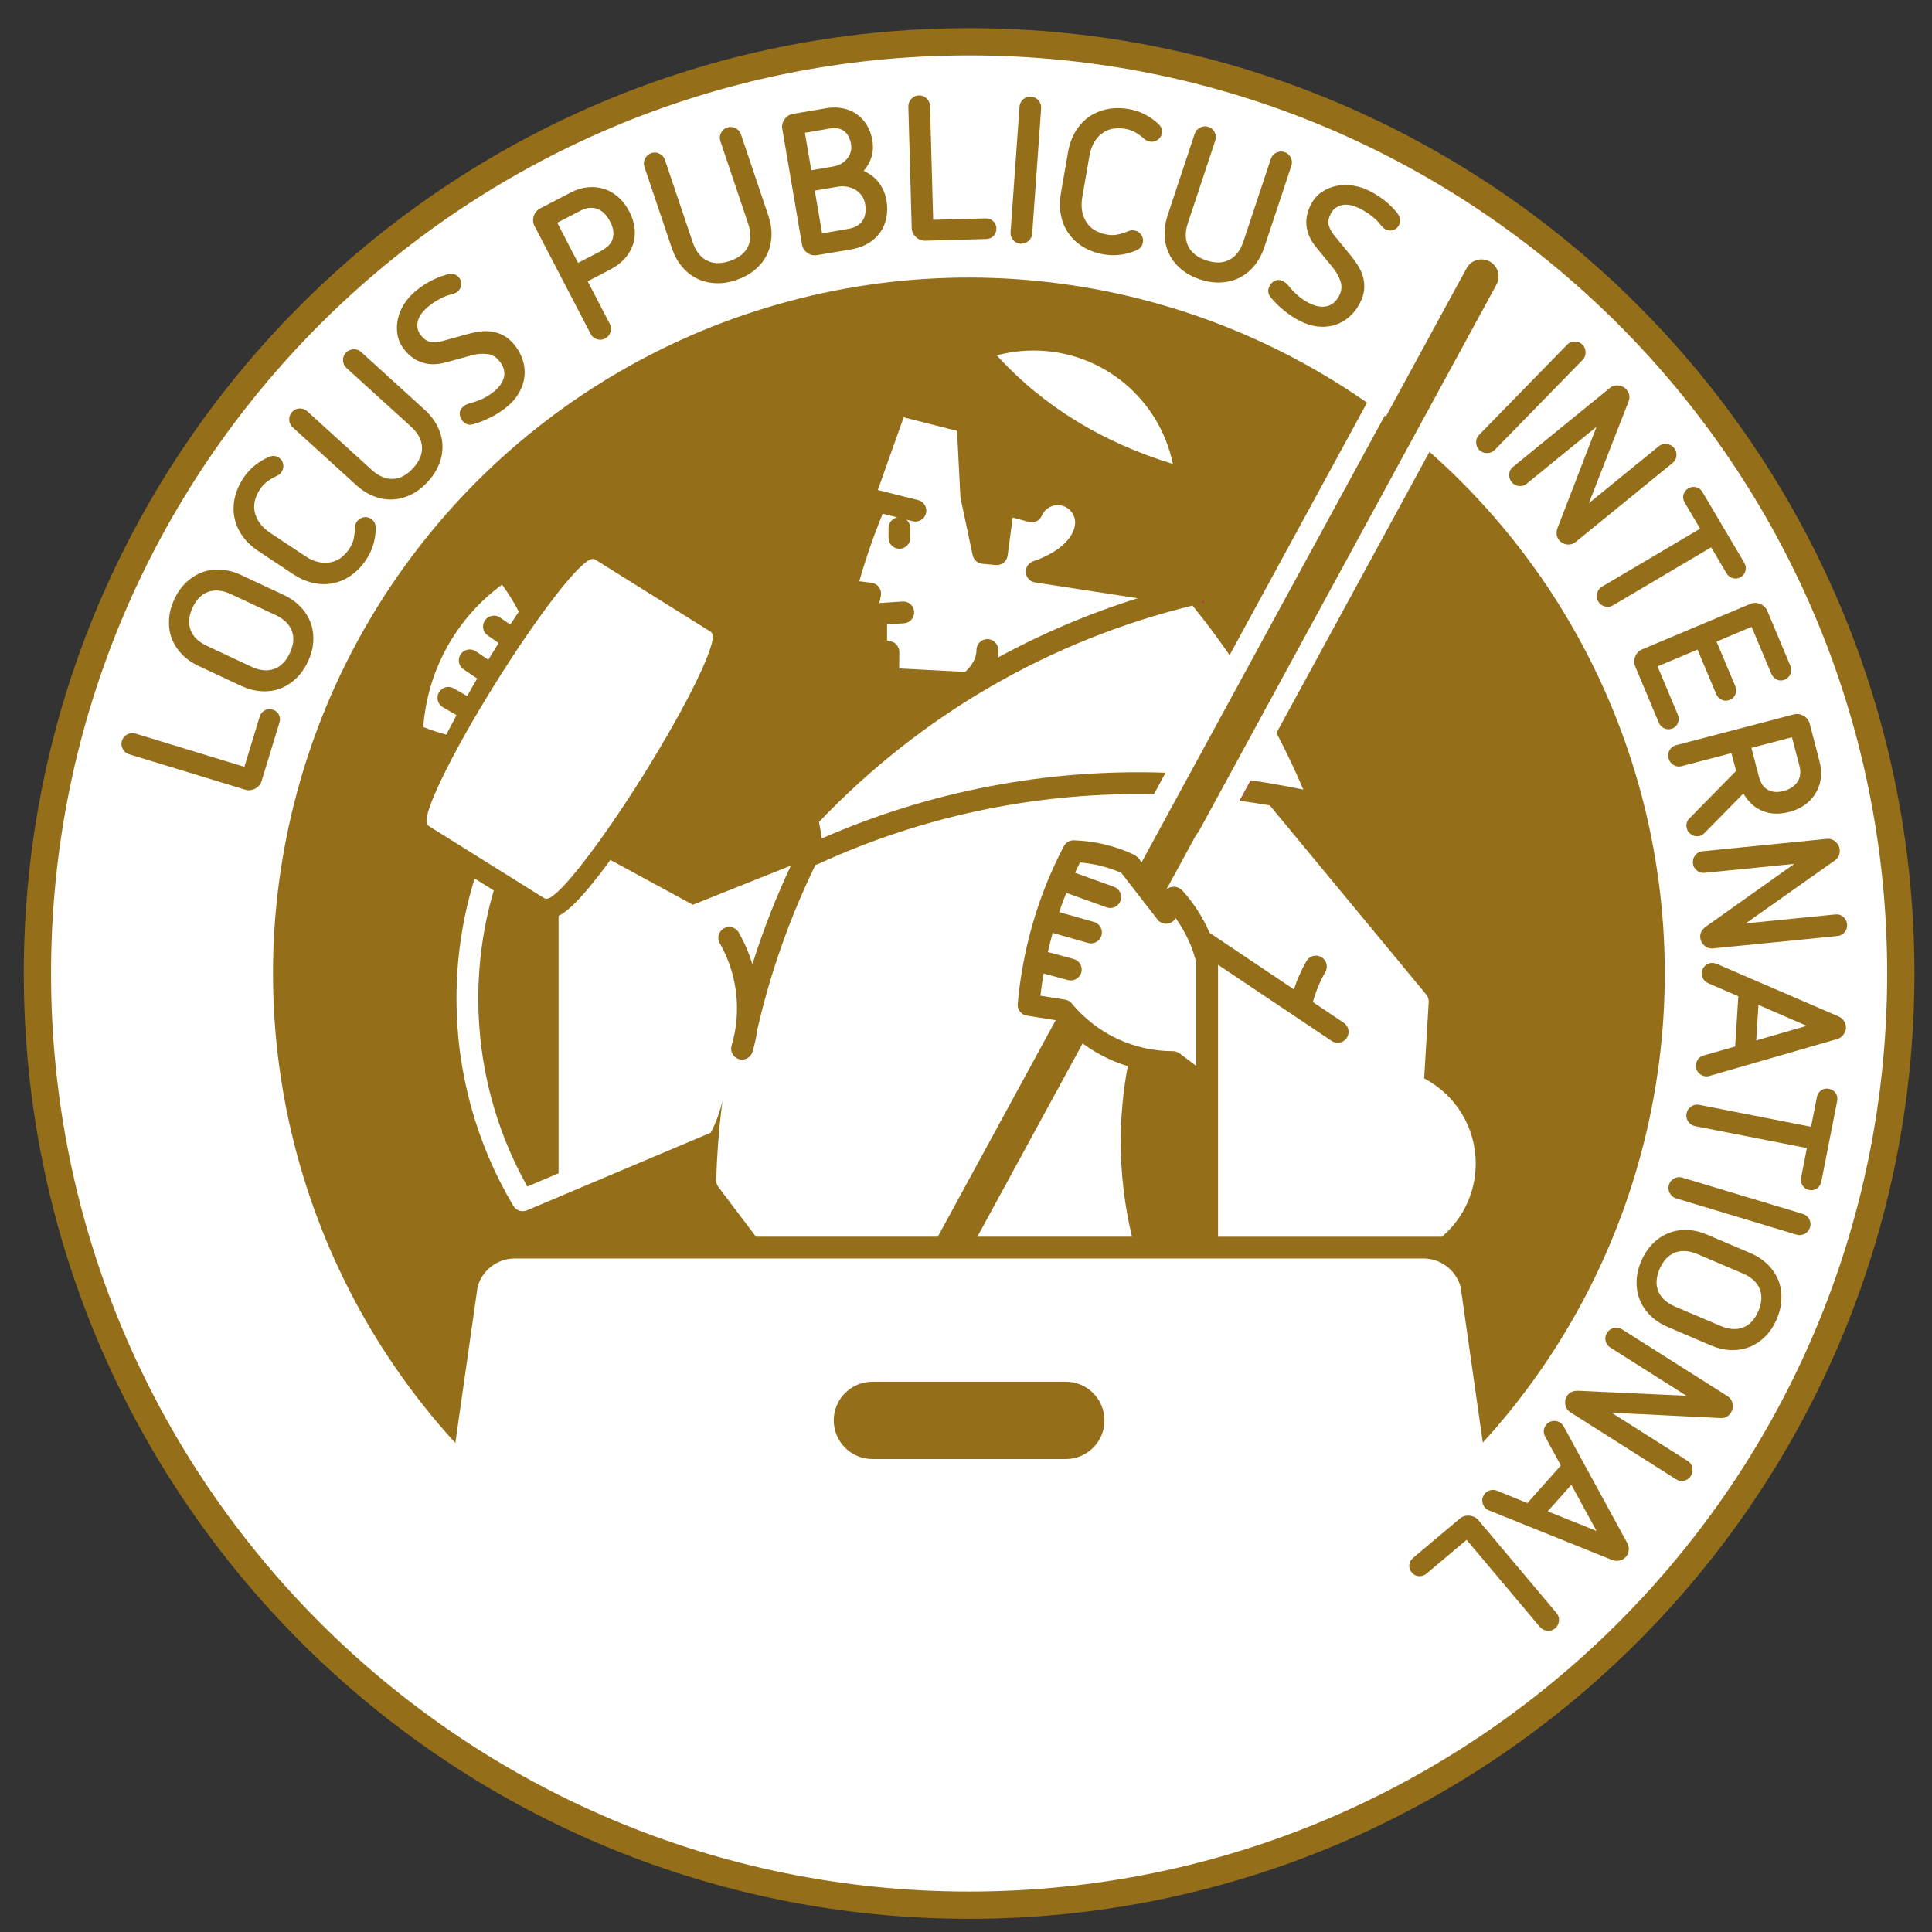
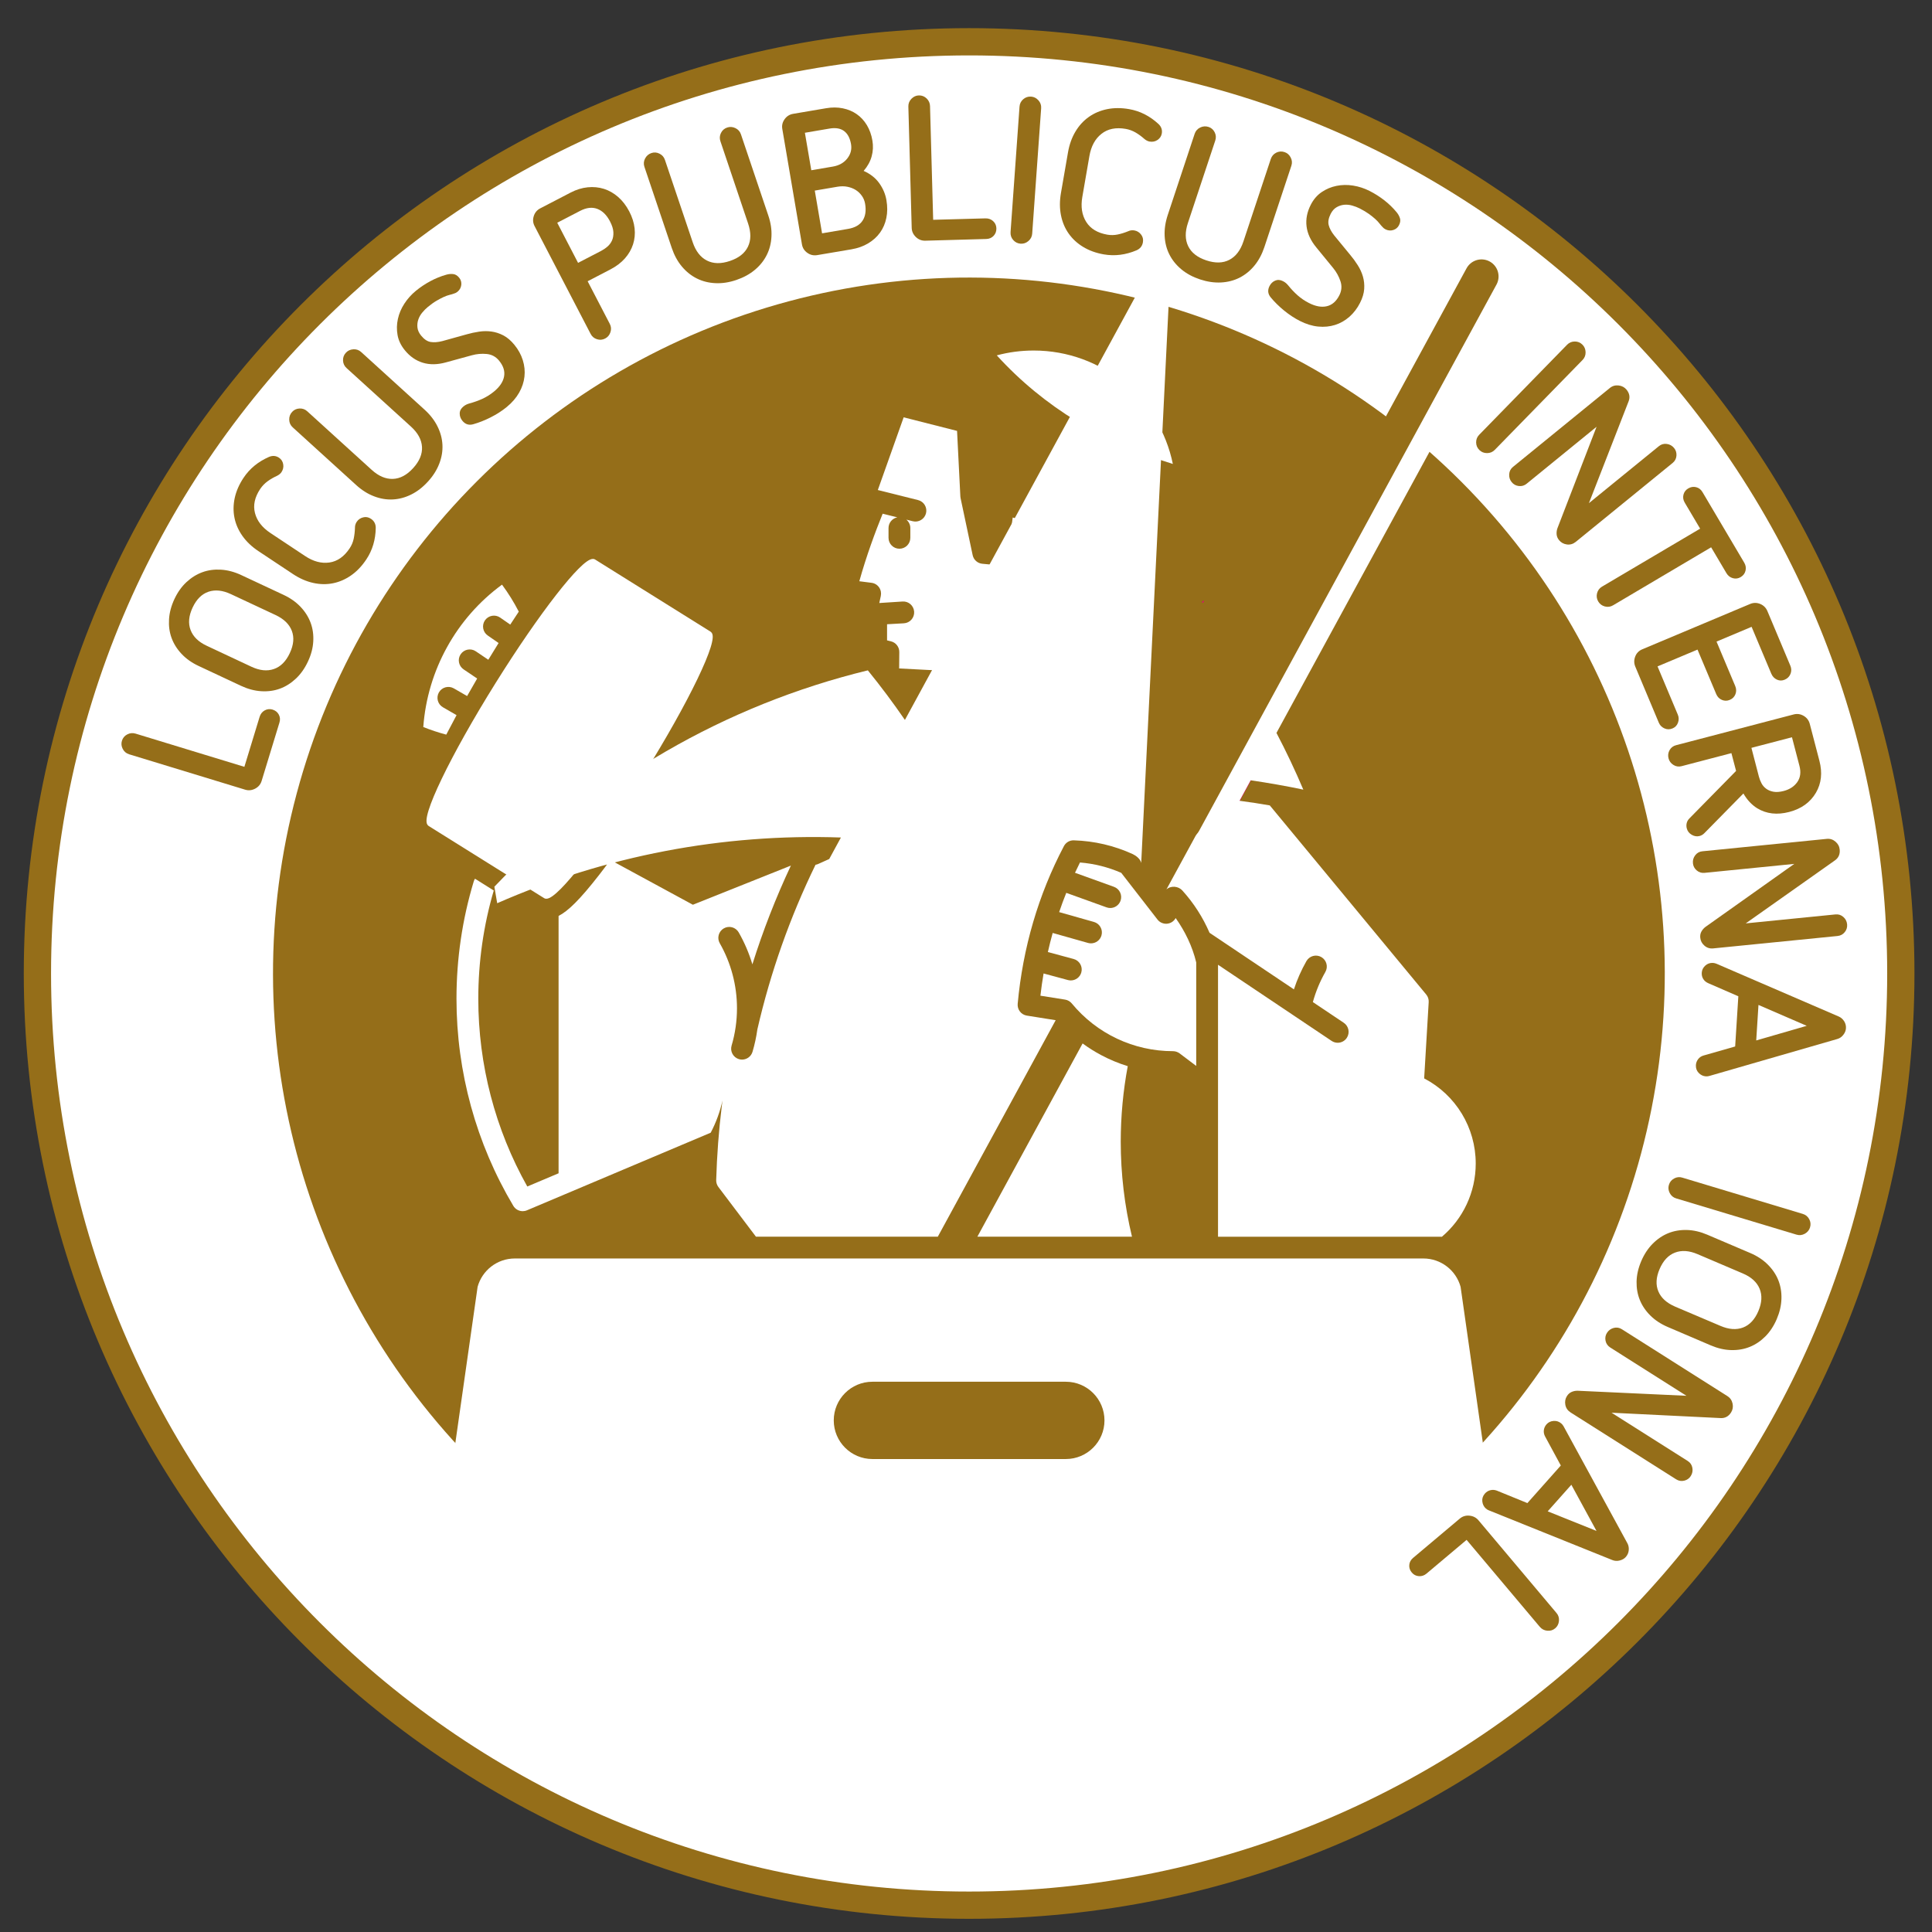
<svg xmlns="http://www.w3.org/2000/svg" version="1.1" id="Laag_1" x="0px" y="0px" viewBox="0 0 566.93 566.93" style="enable-background:new 0 0 566.93 566.93;" xml:space="preserve">
  <rect x="0" y="0" width="566.93" height="566.93" fill="#333333" stroke="none" />
  <style type="text/css">
	.st0{fill:#FFFFFF;}
	.st1{fill:#956E19;}
	.st2{fill:none;stroke:#FFFFFF;stroke-miterlimit:10;}
	.st3{fill:none;stroke:#E4206D;stroke-width:8;stroke-linecap:round;stroke-linejoin:round;stroke-miterlimit:10;}
	.st4{fill:none;stroke:#E2007A;stroke-width:0.2;stroke-miterlimit:10;}
	.st5{fill:none;stroke:#956E19;stroke-width:10;stroke-linecap:round;stroke-linejoin:round;stroke-miterlimit:10;}
	.st6{fill:none;stroke:#956E19;stroke-width:8;stroke-linecap:round;stroke-linejoin:round;stroke-miterlimit:10;}
</style>
  <path class="st0" d="M557.78,285.66c0,151-122.41,273.4-273.4,273.4c-151,0-273.4-122.4-273.4-273.4c0-151,122.41-273.4,273.4-273.4  C435.37,12.25,557.78,134.66,557.78,285.66z" />
  <ellipse transform="matrix(0.707 -0.707 0.707 0.707 -118.695 284.752)" class="st1" cx="284.38" cy="285.65" rx="204.23" ry="204.23" />
  <path class="st0" d="M435.58,426.55l-6.98-48.94c-1.32-4.8-5.72-8.32-10.93-8.32H284.38H151.08c-5.22,0-9.61,3.52-10.93,8.32  l-7.07,49.58c37.35,40.97,91.15,66.68,150.96,66.68C344.16,493.88,398.21,467.9,435.58,426.55z" />
  <path class="st1" d="M312.75,405.46h-28.38H256c-6.26,0-11.34,5.08-11.34,11.34c0,6.26,5.08,11.34,11.34,11.34h28.38h28.38  c6.26,0,11.34-5.08,11.34-11.34C324.09,410.54,319.02,405.46,312.75,405.46z" />
  <path class="st0" d="M208.27,185.8l-16.96-10.6l-16.96-10.6c-2.36-1.48-15.09,14.64-28.44,36c-13.34,21.36-22.24,39.87-19.88,41.34  l16.96,10.6l16.96,10.6c2.36,1.47,15.1-14.64,28.44-36C201.73,205.79,210.63,187.28,208.27,185.8z" />
  <path class="st2" d="M173.99,164.51c0.14,0,0.26,0.03,0.36,0.09l16.96,10.6l16.96,10.6c2.36,1.48-6.54,19.99-19.88,41.34  c-12.78,20.45-24.99,36.09-28.08,36.09c-0.14,0-0.26-0.03-0.36-0.09l-16.96-10.6l-16.96-10.6c-2.36-1.48,6.54-19.99,19.88-41.34  C158.68,180.16,170.9,164.51,173.99,164.51 M144.03,262.54 M141.5,260.96" />
  <path class="st3" d="M303.73,281.67" />
  <path class="st3" d="M236.92,240.12" />
  <path class="st4" d="M353.19,176.55c-0.13,0.11-0.27,0.21-0.42,0.3" />
  <path class="st0" d="M344.16,136.14c-20.17-6.14-37.82-16.65-51.66-31.86l0,0c3.45-0.93,7.08-1.42,10.82-1.42  C323.47,102.86,340.27,117.14,344.16,136.14z" />
-   <path class="st0" d="M179.11,252.35l24.21,13.14L232.08,254c-4.42,9.41-8.19,19.08-11.3,28.98c-0.97-3.26-2.32-6.4-4.01-9.37  c-0.88-1.53-2.83-2.07-4.37-1.19c-1.53,0.88-2.07,2.83-1.19,4.37c3.3,5.78,5.05,12.37,5.05,19.07c0,3.73-0.53,7.42-1.58,10.96  c-0.5,1.69,0.46,3.47,2.16,3.98c0.3,0.09,0.61,0.13,0.91,0.13c1.38,0,2.66-0.9,3.07-2.29c0.64-2.15,1.11-4.34,1.42-6.56  c3.82-16.67,9.58-32.96,17.07-48.32c0.28-0.04,0.55-0.13,0.82-0.25c1.06-0.49,2.13-0.97,3.2-1.44  c30.01-13.23,62.51-19.69,95.27-19.01l3.43-6.31c-34.65-1.21-69.1,5.35-100.86,19.28c-0.29-1.61-0.57-3.23-0.83-4.84  c29.9-31.38,67.73-53.29,109.59-63.49c3.83,4.71,7.46,9.57,10.88,14.55l72.14-132.51c0.85-1.55,2.79-2.12,4.34-1.28  c1.55,0.85,2.12,2.79,1.28,4.34L334.88,253.24c-0.22-1.18-1.56-2.18-2.47-2.6c-5.45-2.5-11.27-3.86-17.29-4.05  c-1.22-0.05-2.36,0.62-2.93,1.71c-7.49,14.25-12.05,29.82-13.56,46.27c-0.15,1.68,1.02,3.19,2.68,3.45l8.47,1.35l-34.59,63.53  l-53.36,0l-11.02-14.58c-0.44-0.58-0.67-1.3-0.65-2.02c0.21-7.24,0.76-14.58,1.65-21.81c0.06-0.52,0.13-1.04,0.2-1.56  c-0.73,3.29-1.88,6.45-3.46,9.45l-53.93,22.78c-0.4,0.17-0.83,0.25-1.24,0.25c-1.1,0-2.16-0.57-2.75-1.56  c-10.91-18.32-16.68-39.34-16.68-60.77c0-11.72,1.7-23.3,5.06-34.42c0.09-0.29,0.21-0.56,0.37-0.81l5.51,3.46  c-3.02,10.27-4.54,20.96-4.54,31.77c0,19.35,4.96,38.34,14.38,55.09l9.18-3.88l0-75.52c2.73-1.38,6.17-4.68,11.85-11.97  C176.84,255.41,177.96,253.93,179.11,252.35" />
+   <path class="st0" d="M179.11,252.35l24.21,13.14L232.08,254c-4.42,9.41-8.19,19.08-11.3,28.98c-0.97-3.26-2.32-6.4-4.01-9.37  c-0.88-1.53-2.83-2.07-4.37-1.19c-1.53,0.88-2.07,2.83-1.19,4.37c3.3,5.78,5.05,12.37,5.05,19.07c0,3.73-0.53,7.42-1.58,10.96  c-0.5,1.69,0.46,3.47,2.16,3.98c0.3,0.09,0.61,0.13,0.91,0.13c1.38,0,2.66-0.9,3.07-2.29c0.64-2.15,1.11-4.34,1.42-6.56  c3.82-16.67,9.58-32.96,17.07-48.32c0.28-0.04,0.55-0.13,0.82-0.25c1.06-0.49,2.13-0.97,3.2-1.44  l3.43-6.31c-34.65-1.21-69.1,5.35-100.86,19.28c-0.29-1.61-0.57-3.23-0.83-4.84  c29.9-31.38,67.73-53.29,109.59-63.49c3.83,4.71,7.46,9.57,10.88,14.55l72.14-132.51c0.85-1.55,2.79-2.12,4.34-1.28  c1.55,0.85,2.12,2.79,1.28,4.34L334.88,253.24c-0.22-1.18-1.56-2.18-2.47-2.6c-5.45-2.5-11.27-3.86-17.29-4.05  c-1.22-0.05-2.36,0.62-2.93,1.71c-7.49,14.25-12.05,29.82-13.56,46.27c-0.15,1.68,1.02,3.19,2.68,3.45l8.47,1.35l-34.59,63.53  l-53.36,0l-11.02-14.58c-0.44-0.58-0.67-1.3-0.65-2.02c0.21-7.24,0.76-14.58,1.65-21.81c0.06-0.52,0.13-1.04,0.2-1.56  c-0.73,3.29-1.88,6.45-3.46,9.45l-53.93,22.78c-0.4,0.17-0.83,0.25-1.24,0.25c-1.1,0-2.16-0.57-2.75-1.56  c-10.91-18.32-16.68-39.34-16.68-60.77c0-11.72,1.7-23.3,5.06-34.42c0.09-0.29,0.21-0.56,0.37-0.81l5.51,3.46  c-3.02,10.27-4.54,20.96-4.54,31.77c0,19.35,4.96,38.34,14.38,55.09l9.18-3.88l0-75.52c2.73-1.38,6.17-4.68,11.85-11.97  C176.84,255.41,177.96,253.93,179.11,252.35" />
  <path class="st0" d="M330.93,312.86c-2.71-0.84-5.33-1.93-7.83-3.26c-1.88-1-3.69-2.14-5.42-3.41l0.01-0.01l-1.34,2.46L286.8,362.9  h45.37l0,0c-2.19-9.11-3.3-18.48-3.3-27.93C328.88,327.54,329.57,320.11,330.93,312.86L330.93,312.86z" />
  <line class="st4" x1="342.28" y1="261" x2="342.28" y2="261" />
  <line class="st4" x1="363.73" y1="234.97" x2="367" y2="228.96" />
  <path class="st0" d="M329.02,256.13c-3.85-1.68-7.92-2.7-12.11-3.04c-0.5,1-0.99,2.01-1.46,3.02l11.43,4.12  c1.66,0.6,2.53,2.43,1.93,4.1c-0.47,1.3-1.7,2.12-3.01,2.12c-0.36,0-0.73-0.06-1.08-0.19L312.89,262c-0.75,1.86-1.45,3.75-2.09,5.65  l10.21,2.89c1.7,0.48,2.69,2.25,2.21,3.95c-0.4,1.41-1.68,2.33-3.08,2.33c-0.29,0-0.58-0.04-0.87-0.12l-10.37-2.93  c-0.54,1.9-0.97,3.67-1.41,5.6l7.56,2.04c1.71,0.46,2.72,2.22,2.26,3.92c-0.38,1.43-1.68,2.37-3.09,2.37  c-0.28,0-0.56-0.04-0.84-0.11l-7.15-1.93c-0.37,2.15-0.68,4.33-0.93,6.52l7.24,1.15c0.77,0.12,1.47,0.52,1.96,1.12  c7.35,8.9,18.17,14.01,29.7,14.01c0.7,0,1.37,0.23,1.93,0.64l4.89,3.69l0-30.38c-1.13-4.7-3.24-9.05-6.03-13.01  c-0.52,0.95-1.47,1.57-2.55,1.66c-0.09,0.01-0.17,0.01-0.26,0.01c-0.98,0-1.92-0.45-2.53-1.24L329.02,256.13" />
  <path class="st0" d="M342.28,261c1.31-1.19,3.49-1,4.67,0.31c3.33,3.68,6.03,7.88,7.98,12.41l24.76,16.6h0  c0.94-2.87,2.17-5.65,3.67-8.29c0.88-1.54,2.83-2.07,4.37-1.19c1.53,0.88,2.07,2.83,1.19,4.37c-1.59,2.78-2.82,5.76-3.67,8.84h0  l9.07,6.08c1.47,0.98,1.86,2.97,0.88,4.44c-0.62,0.92-1.63,1.42-2.66,1.42c-0.61,0-1.23-0.18-1.78-0.54l-33.34-22.35v79.81l65.7,0  c6.2-5.26,9.92-13.05,9.92-21.48c0-10.58-5.87-20.15-15.13-24.98l1.33-22.39c0.05-0.81-0.21-1.61-0.73-2.23l-45.9-55.49l0,0  c-2.95-0.51-5.92-0.96-8.88-1.36l3.27-6.01c4.98,0.73,10.54,1.7,15.45,2.74c-2.4-5.66-5.03-11.21-7.88-16.64L449.68,77.1  c0.84-1.55,0.27-3.5-1.28-4.34c-1.55-0.85-3.5-0.27-4.34,1.28l-100.39,184.4L342.28,261z" />
  <path class="st0" d="M260.3,183.18v4.73l1.14,0.28c1.45,0.35,2.46,1.65,2.45,3.14l-0.04,4.82l19.38,1.01  c2.13-1.97,3.31-4.19,3.31-6.42c0-1.77,1.43-3.2,3.2-3.2c1.77,0,3.2,1.43,3.2,3.2c0,0.76-0.06,1.51-0.19,2.25  c13.06-7.11,26.81-12.96,41.09-17.44l-30.12-4.65c-1.46-0.22-2.57-1.42-2.7-2.89c-0.13-1.47,0.77-2.84,2.16-3.31  c7.35-2.48,11.96-6.76,12.29-10.99l0.02-0.38c0-2.81-2.29-5.1-5.1-5.1c-2.06,0-3.9,1.22-4.7,3.12c-0.69,1.63-2.46,2.26-4.19,1.7  l-4.33-1.19l-1.49,11.17c-0.21,1.6-1.58,2.78-3.17,2.78c-0.1,0-0.2,0-0.3-0.01l-3.96-0.37c-1.39-0.13-2.54-1.15-2.83-2.52  l-3.54-16.71c-0.04-0.17-0.06-0.33-0.07-0.5l-0.97-19.26l-15.67-3.98l-7.58,21.33l11.81,2.95c1.71,0.43,2.76,2.16,2.33,3.88  c-0.43,1.71-2.17,2.76-3.88,2.33l-1.89-0.47l0,0c0.71,0.59,1.17,1.48,1.17,2.47v2.87c0,1.77-1.43,3.2-3.2,3.2  c-1.77,0-3.2-1.43-3.2-3.2v-2.87c0-1.55,1.1-2.84,2.57-3.14l0,0l-4.29-1.07l0,0c-2.18,5.38-4.79,12.42-6.85,19.82l3.59,0.46  c0.89,0.11,1.69,0.59,2.2,1.33c0.52,0.73,0.7,1.64,0.52,2.52l-0.45,2.08l6.83-0.44c1.77-0.12,3.28,1.22,3.4,2.99  c0.11,1.76-1.22,3.29-2.99,3.4L260.3,183.18" />
  <path class="st0" d="M146.31,188.69L146.31,188.69l-3.19-2.21c-1.45-1-1.81-3-0.81-4.45c1.01-1.45,3-1.81,4.45-0.81l2.97,2.06  l2.5-3.8l0,0c-1.42-2.77-3.07-5.42-4.92-7.92c-13.41,9.82-21.88,25.12-23.1,41.78c2.21,0.88,4.46,1.63,6.74,2.23l3.02-5.71l0.01,0  l-4.01-2.32c-1.53-0.88-2.05-2.84-1.17-4.37c0.88-1.53,2.84-2.05,4.37-1.17l3.9,2.25l2.95-5.14l-3.98-2.69  c-1.47-0.99-1.85-2.98-0.86-4.44c0.99-1.46,2.98-1.85,4.44-0.86l3.67,2.48v0L146.31,188.69" />
  <line class="st5" x1="434.74" y1="81.12" x2="347.5" y2="241.37" />
  <path class="st1" d="M459.84,101.17c0.61-0.63,1.36-0.95,2.24-0.96c0.88-0.01,1.63,0.29,2.26,0.91c0.6,0.59,0.91,1.33,0.94,2.22  c0.02,0.89-0.27,1.65-0.88,2.28l-25.78,26.4c-0.62,0.63-1.37,0.94-2.26,0.94c-0.89,0-1.64-0.3-2.24-0.89  c-0.63-0.62-0.95-1.36-0.96-2.24c-0.01-0.88,0.29-1.63,0.91-2.26L459.84,101.17z" />
  <path class="st1" d="M468.5,125.23l-20.51,16.71c-0.68,0.56-1.45,0.78-2.31,0.68c-0.86-0.1-1.55-0.48-2.08-1.13  c-0.56-0.68-0.8-1.46-0.74-2.34c0.06-0.88,0.43-1.59,1.12-2.15l28.42-23.15c0.75-0.61,1.6-0.85,2.57-0.74  c0.97,0.11,1.74,0.53,2.33,1.24c0.88,1.08,1.08,2.24,0.58,3.47l-11.62,29.82l20.52-16.71c0.68-0.56,1.46-0.78,2.33-0.66  c0.87,0.12,1.58,0.52,2.14,1.2c0.53,0.65,0.76,1.41,0.69,2.27c-0.07,0.86-0.45,1.57-1.13,2.12l-28.42,23.15  c-0.78,0.63-1.64,0.88-2.59,0.76c-0.95-0.13-1.72-0.55-2.3-1.26c-0.43-0.53-0.67-1.09-0.72-1.69c-0.05-0.6,0.02-1.19,0.22-1.77  L468.5,125.23z" />
  <path class="st1" d="M498.89,155.13l-4.52-7.64c-0.45-0.76-0.57-1.53-0.37-2.33c0.2-0.79,0.67-1.41,1.39-1.83  c0.76-0.45,1.53-0.57,2.33-0.37c0.79,0.2,1.42,0.68,1.86,1.44l12.25,20.71c0.45,0.76,0.58,1.54,0.38,2.35  c-0.19,0.81-0.67,1.44-1.43,1.89c-0.72,0.43-1.49,0.53-2.29,0.31c-0.8-0.22-1.43-0.71-1.88-1.47l-4.49-7.59l-28.77,17.02  c-0.76,0.45-1.56,0.56-2.41,0.34c-0.85-0.22-1.5-0.71-1.95-1.46c-0.45-0.76-0.56-1.56-0.35-2.41c0.22-0.85,0.7-1.5,1.46-1.95  L498.89,155.13z" />
  <path class="st1" d="M479.87,195.63c-0.4-0.96-0.42-1.94-0.04-2.95c0.38-1.01,1.07-1.72,2.06-2.14l31.69-13.32  c0.96-0.4,1.94-0.4,2.93,0c0.99,0.41,1.7,1.11,2.12,2.1l6.74,16.04c0.34,0.81,0.35,1.61,0.03,2.4c-0.32,0.79-0.89,1.35-1.7,1.69  c-0.77,0.33-1.54,0.32-2.28-0.02c-0.75-0.34-1.29-0.91-1.64-1.72l-5.79-13.77l-10.29,4.33l5.49,13.05c0.34,0.81,0.36,1.61,0.06,2.38  c-0.3,0.78-0.86,1.34-1.67,1.68c-0.78,0.33-1.55,0.32-2.31,0c-0.77-0.33-1.32-0.9-1.66-1.71l-5.49-13.05l-11.73,4.93l5.95,14.16  c0.33,0.77,0.34,1.56,0.05,2.36c-0.29,0.8-0.83,1.36-1.6,1.68c-0.81,0.34-1.6,0.34-2.38-0.01c-0.78-0.35-1.33-0.91-1.65-1.68  L479.87,195.63z" />
  <path class="st1" d="M509.44,226.22l-1.37-5.22l-14.63,3.83c-0.85,0.22-1.65,0.1-2.39-0.37c-0.74-0.47-1.22-1.11-1.43-1.92  c-0.22-0.85-0.12-1.65,0.3-2.41c0.42-0.75,1.06-1.24,1.91-1.46l34.54-9.03c1.01-0.26,1.97-0.12,2.9,0.42  c0.93,0.54,1.53,1.34,1.8,2.38l2.82,10.8c0.92,3.52,0.58,6.65-1.02,9.38c-1.66,2.83-4.27,4.71-7.83,5.64  c-3.56,0.93-6.69,0.57-9.4-1.08c-1.63-1.02-2.98-2.47-4.05-4.34l-11.42,11.61c-0.42,0.44-0.9,0.73-1.45,0.87  c-0.78,0.2-1.54,0.08-2.3-0.36c-0.76-0.44-1.24-1.07-1.45-1.88c-0.14-0.54-0.14-1.07-0.01-1.58c0.13-0.51,0.4-0.96,0.79-1.35  L509.44,226.22z M516.13,227.88c0.17,0.66,0.42,1.3,0.75,1.94c0.33,0.64,0.79,1.18,1.39,1.62c0.59,0.44,1.31,0.74,2.16,0.89  c0.85,0.15,1.85,0.07,3.01-0.23c1.74-0.46,3.06-1.33,3.97-2.62c0.9-1.29,1.11-2.86,0.63-4.72l-2.2-8.42l-11.9,3.11L516.13,227.88z" />
  <path class="st1" d="M526.52,253.5l-26.33,2.63c-0.88,0.09-1.64-0.15-2.3-0.71c-0.66-0.56-1.03-1.25-1.11-2.09  c-0.09-0.88,0.13-1.66,0.67-2.36c0.53-0.7,1.24-1.09,2.11-1.17l36.48-3.64c0.96-0.1,1.81,0.17,2.55,0.8  c0.74,0.63,1.16,1.4,1.25,2.32c0.14,1.39-0.34,2.47-1.43,3.22l-26.14,18.46l26.33-2.63c0.88-0.09,1.64,0.16,2.3,0.73  c0.66,0.58,1.04,1.3,1.12,2.18c0.08,0.84-0.14,1.59-0.68,2.27c-0.54,0.68-1.24,1.06-2.12,1.15l-36.48,3.64  c-1,0.1-1.86-0.17-2.58-0.8c-0.73-0.63-1.14-1.4-1.23-2.32c-0.07-0.68,0.04-1.28,0.33-1.81c0.29-0.53,0.68-0.98,1.16-1.35  L526.52,253.5z" />
  <path class="st1" d="M509.17,307.08l0.93-14.73l-8.89-3.87c-0.62-0.28-1.1-0.69-1.42-1.23c-0.33-0.54-0.47-1.15-0.42-1.83  c0.05-0.8,0.4-1.49,1.03-2.07c0.64-0.58,1.4-0.84,2.27-0.79c0.32,0.02,0.65,0.1,1.01,0.24l35.93,15.51  c0.62,0.28,1.14,0.73,1.54,1.36c0.4,0.63,0.58,1.32,0.53,2.08c-0.04,0.68-0.3,1.32-0.78,1.93c-0.48,0.61-1.07,1.02-1.76,1.21  l-37.54,10.84c-0.33,0.1-0.67,0.14-1.03,0.12c-0.8-0.05-1.5-0.39-2.1-1.01c-0.6-0.62-0.87-1.39-0.82-2.3  c0.04-0.64,0.26-1.22,0.65-1.73c0.39-0.52,0.92-0.88,1.57-1.07L509.17,307.08z M530.17,301.02l-14.16-6.13l-0.66,10.42  L530.17,301.02z" />
-   <path class="st1" d="M531.44,330.64l1.71-8.71c0.17-0.86,0.59-1.52,1.28-1.98c0.68-0.46,1.43-0.61,2.26-0.45  c0.86,0.17,1.52,0.59,1.98,1.28c0.46,0.68,0.6,1.45,0.43,2.32l-4.63,23.61c-0.17,0.86-0.6,1.53-1.28,2.01  c-0.69,0.48-1.46,0.63-2.32,0.46c-0.82-0.16-1.46-0.59-1.92-1.29c-0.46-0.7-0.6-1.48-0.43-2.34l1.7-8.66l-32.8-6.43  c-0.86-0.17-1.54-0.62-2.03-1.35c-0.49-0.73-0.65-1.52-0.48-2.39c0.17-0.86,0.62-1.54,1.35-2.03c0.73-0.49,1.52-0.65,2.39-0.48  L531.44,330.64z" />
  <path class="st1" d="M529.01,356.21c0.84,0.25,1.47,0.77,1.89,1.54c0.41,0.77,0.5,1.58,0.24,2.42c-0.24,0.8-0.75,1.42-1.53,1.86  c-0.78,0.43-1.59,0.52-2.43,0.27l-35.33-10.64c-0.84-0.25-1.47-0.78-1.88-1.57c-0.41-0.79-0.49-1.59-0.25-2.39  c0.25-0.84,0.77-1.47,1.54-1.89c0.77-0.42,1.58-0.5,2.42-0.24L529.01,356.21z" />
  <path class="st1" d="M489.41,389.4c-2.02-0.86-3.73-1.98-5.12-3.36c-1.39-1.38-2.42-2.9-3.1-4.58c-0.68-1.68-0.99-3.49-0.95-5.43  c0.05-1.94,0.5-3.92,1.36-5.94c0.86-2.02,1.98-3.73,3.36-5.12c1.38-1.39,2.9-2.42,4.58-3.1c1.68-0.68,3.5-0.99,5.45-0.94  c1.96,0.05,3.95,0.51,5.97,1.37l12.64,5.39c2.02,0.86,3.73,1.98,5.12,3.36c1.39,1.38,2.42,2.9,3.1,4.58  c0.67,1.68,0.99,3.5,0.93,5.46c-0.05,1.96-0.51,3.95-1.37,5.97c-0.86,2.02-1.98,3.72-3.35,5.1c-1.37,1.37-2.89,2.4-4.57,3.07  c-1.68,0.68-3.5,0.99-5.46,0.94c-1.96-0.05-3.95-0.51-5.97-1.37L489.41,389.4z M504.87,389.08c2.46,1.05,4.67,1.21,6.61,0.47  c1.94-0.74,3.44-2.34,4.49-4.8c1.05-2.46,1.17-4.66,0.37-6.59c-0.81-1.93-2.44-3.42-4.91-4.47l-13.3-5.67  c-2.47-1.05-4.67-1.2-6.63-0.45c-1.95,0.75-3.45,2.36-4.51,4.83c-1.05,2.46-1.17,4.65-0.35,6.57c0.81,1.91,2.45,3.39,4.92,4.45  L504.87,389.08z" />
  <path class="st1" d="M494.87,409.58l-22.35-14.16c-0.74-0.47-1.2-1.13-1.38-1.97c-0.17-0.84-0.04-1.62,0.41-2.33  c0.47-0.74,1.13-1.22,1.98-1.45c0.85-0.22,1.65-0.09,2.39,0.38l30.97,19.62c0.81,0.51,1.32,1.25,1.52,2.2  c0.2,0.96,0.05,1.82-0.44,2.6c-0.75,1.18-1.78,1.73-3.11,1.65l-31.96-1.57l22.35,14.16c0.74,0.47,1.2,1.14,1.36,2  c0.16,0.86,0.01,1.66-0.46,2.41c-0.45,0.71-1.09,1.17-1.93,1.37c-0.84,0.2-1.63,0.07-2.37-0.4l-30.97-19.62  c-0.84-0.54-1.36-1.28-1.54-2.22c-0.18-0.95-0.03-1.81,0.46-2.58c0.36-0.57,0.82-0.98,1.38-1.22c0.55-0.24,1.14-0.36,1.75-0.35  L494.87,409.58z" />
  <path class="st1" d="M448.2,441.07l9.81-11.03l-4.62-8.53c-0.32-0.6-0.44-1.22-0.36-1.85c0.08-0.63,0.34-1.2,0.79-1.71  c0.53-0.6,1.23-0.93,2.09-0.99c0.86-0.06,1.62,0.2,2.28,0.78c0.24,0.21,0.45,0.48,0.64,0.81l18.74,34.35  c0.32,0.61,0.44,1.28,0.37,2.02c-0.07,0.74-0.36,1.39-0.86,1.96c-0.45,0.51-1.05,0.85-1.81,1.04c-0.75,0.19-1.46,0.14-2.13-0.13  l-36.25-14.59c-0.32-0.12-0.61-0.3-0.88-0.54c-0.6-0.53-0.94-1.23-1.04-2.09c-0.09-0.86,0.17-1.63,0.78-2.32  c0.43-0.48,0.95-0.8,1.58-0.96c0.63-0.16,1.26-0.12,1.9,0.12L448.2,441.07z M468.48,449.24l-7.38-13.55l-6.94,7.8L468.48,449.24z" />
  <path class="st1" d="M428.34,445.64c0.83-0.7,1.78-0.99,2.87-0.88c1.08,0.11,1.96,0.56,2.63,1.35l22.91,27.22  c0.57,0.67,0.8,1.45,0.71,2.34c-0.09,0.89-0.46,1.6-1.1,2.14c-0.67,0.57-1.45,0.8-2.34,0.71c-0.89-0.09-1.61-0.47-2.18-1.14  l-21.48-25.52l-11.75,9.89c-0.67,0.57-1.43,0.82-2.26,0.76c-0.83-0.06-1.52-0.41-2.06-1.05c-0.57-0.67-0.82-1.42-0.75-2.23  c0.07-0.82,0.44-1.51,1.12-2.08L428.34,445.64z" />
  <path class="st6" d="M557.78,285.66c0,151-122.41,273.4-273.4,273.4c-151,0-273.4-122.4-273.4-273.4c0-151,122.41-273.4,273.4-273.4  C435.37,12.25,557.78,134.66,557.78,285.66z" />
  <path class="st4" d="M353.24,176.34c-0.13,0.11-0.27,0.21-0.42,0.3" />
  <line class="st4" x1="342.32" y1="260.78" x2="342.32" y2="260.78" />
  <path class="st1" d="M76.78,229.13c-0.31,1.03-0.96,1.8-1.92,2.3c-0.97,0.5-1.95,0.6-2.94,0.29l-34.03-10.38  c-0.84-0.26-1.46-0.78-1.87-1.57c-0.41-0.79-0.49-1.59-0.24-2.4c0.26-0.84,0.78-1.46,1.57-1.87c0.79-0.41,1.61-0.48,2.45-0.22  l31.91,9.74l4.48-14.69c0.26-0.84,0.75-1.46,1.48-1.87c0.73-0.4,1.5-0.48,2.3-0.24c0.84,0.26,1.46,0.75,1.84,1.47  c0.39,0.72,0.45,1.51,0.19,2.35L76.78,229.13z" />
  <path class="st1" d="M83.23,174.57c1.99,0.93,3.66,2.11,5,3.54c1.34,1.42,2.32,2.99,2.94,4.69c0.62,1.7,0.87,3.52,0.75,5.46  c-0.11,1.94-0.63,3.9-1.57,5.89c-0.93,1.99-2.11,3.66-3.54,5c-1.43,1.34-2.99,2.32-4.69,2.94c-1.7,0.62-3.53,0.86-5.48,0.74  c-1.95-0.12-3.93-0.65-5.92-1.58l-12.44-5.83c-1.99-0.93-3.66-2.11-5-3.54c-1.34-1.42-2.32-2.99-2.94-4.69  c-0.62-1.7-0.86-3.53-0.74-5.48c0.12-1.95,0.65-3.93,1.58-5.92c0.93-1.99,2.11-3.65,3.53-4.97c1.42-1.32,2.98-2.29,4.68-2.91  c1.7-0.62,3.53-0.86,5.48-0.74c1.95,0.12,3.93,0.65,5.92,1.58L83.23,174.57z M67.77,174.35c-2.43-1.14-4.62-1.37-6.59-0.71  c-1.97,0.67-3.52,2.21-4.66,4.64c-1.14,2.43-1.34,4.62-0.6,6.58c0.74,1.96,2.32,3.51,4.75,4.64l13.09,6.14  c2.43,1.14,4.63,1.37,6.61,0.68c1.98-0.68,3.54-2.24,4.67-4.67c1.14-2.43,1.33-4.61,0.59-6.55c-0.75-1.94-2.33-3.48-4.76-4.62  L67.77,174.35z" />
  <path class="st1" d="M75.83,161.72c-1.93-1.28-3.49-2.76-4.68-4.44c-1.19-1.68-1.97-3.46-2.35-5.35c-0.38-1.88-0.35-3.82,0.08-5.82  c0.44-1.99,1.29-3.95,2.58-5.89c1.79-2.7,4.28-4.74,7.46-6.14c1.06-0.45,2.05-0.37,2.95,0.23c0.67,0.44,1.08,1.08,1.23,1.9  c0.15,0.82-0.02,1.6-0.5,2.33c-0.29,0.43-0.72,0.79-1.3,1.08c-1.03,0.47-1.97,1.01-2.81,1.63c-0.84,0.62-1.55,1.36-2.13,2.22  c-1.62,2.43-2.13,4.79-1.54,7.08c0.59,2.29,2.1,4.24,4.54,5.86l10.15,6.74c2.43,1.62,4.82,2.25,7.16,1.91  c2.34-0.34,4.32-1.73,5.93-4.16c0.58-0.87,0.97-1.8,1.19-2.81c0.21-1.01,0.34-2.08,0.37-3.21c-0.01-0.63,0.16-1.21,0.51-1.75  c0.44-0.67,1.07-1.1,1.88-1.31c0.81-0.21,1.58-0.07,2.31,0.42c0.93,0.62,1.4,1.51,1.4,2.66c-0.05,3.47-0.97,6.56-2.77,9.26  c-1.28,1.93-2.76,3.49-4.43,4.66c-1.67,1.17-3.44,1.95-5.33,2.33c-1.88,0.38-3.83,0.35-5.84-0.1c-2.01-0.45-3.98-1.31-5.91-2.59  L75.83,161.72z" />
  <path class="st1" d="M101.7,108.01c-0.65-0.59-1-1.33-1.04-2.2c-0.04-0.88,0.23-1.64,0.83-2.29c0.56-0.62,1.29-0.96,2.18-1.02  c0.89-0.06,1.66,0.21,2.31,0.8l18.6,16.91c1.66,1.51,2.93,3.15,3.8,4.92c0.88,1.77,1.36,3.57,1.45,5.41  c0.09,1.84-0.22,3.68-0.93,5.52c-0.71,1.85-1.81,3.6-3.32,5.25c-1.51,1.66-3.15,2.93-4.91,3.8c-1.77,0.88-3.57,1.36-5.41,1.45  c-1.84,0.09-3.68-0.22-5.52-0.93c-1.84-0.7-3.6-1.81-5.25-3.32l-18.6-16.91c-0.65-0.59-0.99-1.33-1.02-2.22  c-0.03-0.89,0.25-1.66,0.85-2.31c0.56-0.62,1.28-0.95,2.16-1c0.88-0.04,1.64,0.23,2.29,0.83l18.87,17.15  c2.04,1.86,4.12,2.75,6.24,2.68c2.12-0.07,4.11-1.13,5.96-3.17c1.86-2.04,2.72-4.12,2.59-6.24c-0.13-2.12-1.21-4.1-3.26-5.96  L101.7,108.01z" />
  <path class="st1" d="M130.84,106.34c-2.49,0.69-4.74,0.72-6.77,0.1c-2.03-0.62-3.79-1.84-5.28-3.67c-1.14-1.4-1.85-2.88-2.13-4.46  c-0.28-1.58-0.25-3.15,0.1-4.72c0.34-1.57,0.98-3.07,1.91-4.5c0.93-1.43,2.06-2.68,3.39-3.77c1.3-1.06,2.71-2,4.21-2.81  c1.51-0.81,3.08-1.45,4.72-1.91c0.67-0.19,1.33-0.25,1.98-0.18c0.65,0.07,1.24,0.42,1.77,1.07c0.51,0.62,0.71,1.33,0.62,2.13  c-0.1,0.8-0.47,1.47-1.12,2c-0.31,0.25-0.65,0.43-1.04,0.53c-0.35,0.14-0.78,0.26-1.28,0.38c-0.5,0.12-1.06,0.32-1.68,0.6  c-0.62,0.28-1.33,0.65-2.12,1.11c-0.79,0.46-1.64,1.07-2.57,1.83c-0.56,0.46-1.1,1-1.64,1.65c-0.53,0.64-0.92,1.33-1.17,2.08  c-0.25,0.74-0.33,1.52-0.24,2.32c0.09,0.81,0.45,1.6,1.08,2.37c0.89,1.08,1.82,1.71,2.8,1.86c0.98,0.16,2.11,0.07,3.39-0.25l7.2-2  c1.17-0.33,2.38-0.6,3.62-0.78c1.24-0.19,2.46-0.2,3.65-0.03c1.19,0.16,2.35,0.55,3.49,1.14c1.13,0.6,2.21,1.52,3.22,2.76  c1.14,1.39,1.96,2.89,2.46,4.49c0.5,1.6,0.67,3.21,0.49,4.83c-0.18,1.62-0.7,3.19-1.57,4.72c-0.87,1.53-2.09,2.94-3.67,4.23  c-1.39,1.14-2.96,2.14-4.7,3.02c-1.74,0.88-3.43,1.54-5.06,2c-1.29,0.38-2.36,0.04-3.22-1.01c-0.53-0.65-0.79-1.37-0.78-2.15  c0.01-0.78,0.37-1.46,1.08-2.04c0.31-0.25,0.61-0.44,0.89-0.57c0.28-0.13,0.57-0.23,0.86-0.32c1.31-0.35,2.58-0.8,3.78-1.34  c1.21-0.55,2.35-1.26,3.44-2.15c1.67-1.37,2.66-2.83,2.96-4.39c0.3-1.56-0.18-3.12-1.45-4.67c-0.96-1.18-2.18-1.83-3.66-1.97  c-1.48-0.14-2.94-0.01-4.37,0.39L130.84,106.34z" />
  <path class="st1" d="M156.86,66.33c-0.48-0.92-0.56-1.9-0.23-2.92c0.32-1.02,0.96-1.79,1.92-2.28l8.89-4.62  c1.67-0.87,3.34-1.38,5.01-1.55c1.67-0.17,3.26-0.01,4.77,0.46c1.51,0.48,2.9,1.27,4.18,2.39c1.28,1.12,2.36,2.53,3.25,4.23  c0.87,1.67,1.39,3.32,1.57,4.97c0.18,1.64,0.02,3.21-0.46,4.7c-0.49,1.49-1.28,2.87-2.39,4.12c-1.11,1.25-2.51,2.32-4.22,3.21  l-6.71,3.49l6.5,12.51c0.41,0.78,0.47,1.6,0.19,2.44c-0.28,0.85-0.8,1.46-1.54,1.85c-0.78,0.41-1.59,0.48-2.42,0.21  c-0.84-0.26-1.46-0.79-1.86-1.57L156.86,66.33z M176.35,73.65c0.67-0.35,1.31-0.78,1.9-1.29c0.59-0.51,1.04-1.12,1.35-1.82  c0.31-0.7,0.44-1.51,0.39-2.44c-0.05-0.92-0.38-1.97-0.99-3.14c-0.98-1.88-2.22-3.1-3.73-3.67s-3.19-0.37-5.04,0.59l-6.71,3.48  l6.11,11.77L176.35,73.65z" />
  <path class="st1" d="M211.4,41.45c-0.28-0.83-0.23-1.64,0.16-2.43c0.39-0.79,1-1.32,1.83-1.6c0.8-0.27,1.6-0.21,2.4,0.17  c0.8,0.38,1.35,0.99,1.63,1.82l8.03,23.82c0.72,2.12,1.03,4.17,0.93,6.14c-0.09,1.97-0.55,3.79-1.37,5.43  c-0.82,1.65-1.98,3.11-3.5,4.38c-1.51,1.27-3.33,2.26-5.45,2.98c-2.12,0.72-4.17,1.03-6.14,0.93c-1.97-0.09-3.79-0.55-5.43-1.37  c-1.65-0.82-3.11-1.98-4.38-3.49c-1.27-1.51-2.26-3.33-2.98-5.45l-8.03-23.82c-0.28-0.83-0.22-1.65,0.19-2.44  c0.41-0.79,1.03-1.33,1.86-1.61c0.8-0.27,1.59-0.21,2.37,0.18c0.79,0.39,1.32,1,1.6,1.83l8.15,24.16c0.88,2.62,2.27,4.41,4.16,5.37  c1.89,0.97,4.14,1.01,6.75,0.13c2.62-0.88,4.38-2.28,5.3-4.19c0.92-1.91,0.93-4.18,0.05-6.79L211.4,41.45z" />
  <path class="st1" d="M239.82,74.86c-1.07,0.18-2.04-0.04-2.91-0.66c-0.88-0.62-1.4-1.44-1.58-2.47l-5.77-33.89  c-0.18-1.03,0.05-1.98,0.67-2.85c0.62-0.88,1.46-1.41,2.53-1.59l9.64-1.64c1.73-0.3,3.37-0.29,4.9,0.02  c1.53,0.31,2.9,0.88,4.09,1.71c1.2,0.83,2.19,1.91,2.99,3.23c0.79,1.33,1.34,2.84,1.62,4.53c0.27,1.58,0.2,3.12-0.22,4.63  c-0.41,1.51-1.19,2.93-2.35,4.27c1.98,0.88,3.51,2.09,4.6,3.63c1.09,1.54,1.79,3.19,2.09,4.97c0.32,1.85,0.31,3.59-0.03,5.21  c-0.33,1.62-0.95,3.05-1.85,4.3c-0.9,1.25-2.06,2.3-3.48,3.15c-1.42,0.85-3.05,1.43-4.91,1.75L239.82,74.86z M244.4,48.88  c1.81-0.31,3.22-1.1,4.22-2.36c1-1.27,1.37-2.67,1.11-4.21c-0.3-1.77-0.98-3.06-2.03-3.85c-1.05-0.79-2.48-1.04-4.29-0.73  l-7.22,1.23l1.88,11L244.4,48.88z M248.85,67.17c2.01-0.34,3.43-1.15,4.27-2.43c0.84-1.28,1.08-2.92,0.74-4.94  c-0.15-0.87-0.46-1.65-0.95-2.33c-0.48-0.69-1.08-1.26-1.78-1.71c-0.71-0.45-1.52-0.76-2.44-0.95c-0.92-0.19-1.9-0.19-2.92-0.02  l-6.68,1.14l2.14,12.54L248.85,67.17z" />
  <path class="st1" d="M271.53,70.63c-1.08,0.03-2.01-0.34-2.79-1.09c-0.78-0.76-1.19-1.66-1.21-2.7l-0.98-35.57  c-0.02-0.88,0.28-1.64,0.9-2.28c0.62-0.64,1.35-0.97,2.19-0.99c0.88-0.02,1.64,0.28,2.28,0.9c0.64,0.62,0.97,1.37,0.99,2.25  l0.92,33.35l15.35-0.42c0.88-0.02,1.63,0.25,2.24,0.81c0.62,0.56,0.93,1.26,0.96,2.1c0.02,0.88-0.25,1.62-0.81,2.21  c-0.56,0.6-1.29,0.91-2.17,0.93L271.53,70.63z" />
  <path class="st1" d="M299.17,31.3c0.06-0.88,0.42-1.6,1.09-2.18c0.66-0.57,1.43-0.83,2.31-0.77c0.84,0.06,1.55,0.42,2.15,1.09  c0.59,0.66,0.86,1.44,0.8,2.31l-2.63,36.81c-0.06,0.88-0.44,1.6-1.12,2.18c-0.68,0.57-1.44,0.83-2.28,0.77  c-0.88-0.06-1.6-0.43-2.18-1.09c-0.58-0.66-0.83-1.43-0.77-2.31L299.17,31.3z" />
  <path class="st1" d="M313.4,44.69c0.4-2.29,1.12-4.31,2.18-6.08c1.06-1.77,2.37-3.2,3.95-4.31c1.57-1.11,3.36-1.86,5.36-2.27  c2-0.4,4.14-0.41,6.43-0.01c3.19,0.55,6.07,2.01,8.62,4.36c0.84,0.79,1.16,1.72,0.98,2.79c-0.14,0.79-0.55,1.42-1.24,1.89  c-0.69,0.47-1.47,0.63-2.34,0.48c-0.51-0.09-1.02-0.34-1.51-0.75c-0.84-0.76-1.72-1.39-2.62-1.92c-0.91-0.52-1.87-0.87-2.89-1.05  c-2.88-0.5-5.25-0.02-7.1,1.45c-1.86,1.46-3.04,3.63-3.54,6.51l-2.08,12c-0.5,2.88-0.12,5.32,1.13,7.32c1.25,2,3.32,3.26,6.2,3.76  c1.02,0.18,2.04,0.16,3.05-0.05c1.01-0.21,2.04-0.53,3.09-0.96c0.57-0.27,1.18-0.34,1.81-0.23c0.79,0.14,1.44,0.53,1.95,1.19  c0.52,0.66,0.7,1.42,0.55,2.29c-0.19,1.1-0.82,1.89-1.87,2.35c-3.2,1.35-6.39,1.75-9.59,1.2c-2.29-0.4-4.3-1.12-6.05-2.18  c-1.75-1.05-3.17-2.37-4.28-3.94c-1.11-1.57-1.86-3.37-2.26-5.39c-0.4-2.02-0.4-4.17-0.01-6.46L313.4,44.69z" />
  <path class="st1" d="M372.91,46.64c0.28-0.83,0.81-1.45,1.59-1.84c0.78-0.39,1.59-0.45,2.43-0.17c0.8,0.26,1.4,0.79,1.81,1.58  c0.41,0.79,0.48,1.6,0.2,2.44l-7.92,23.86c-0.71,2.13-1.69,3.95-2.95,5.47c-1.26,1.52-2.72,2.69-4.36,3.52  c-1.64,0.82-3.45,1.29-5.42,1.39c-1.97,0.1-4.02-0.2-6.15-0.9c-2.13-0.71-3.95-1.69-5.47-2.95c-1.52-1.26-2.69-2.72-3.52-4.36  c-0.83-1.64-1.29-3.45-1.39-5.42c-0.1-1.97,0.2-4.02,0.9-6.15l7.91-23.86c0.28-0.83,0.82-1.45,1.62-1.83  c0.8-0.39,1.62-0.44,2.46-0.17c0.8,0.26,1.39,0.79,1.79,1.57c0.39,0.78,0.45,1.59,0.17,2.43l-8.03,24.2  c-0.87,2.62-0.84,4.88,0.09,6.79c0.92,1.91,2.7,3.3,5.32,4.17c2.62,0.87,4.87,0.82,6.75-0.16c1.88-0.98,3.26-2.77,4.13-5.39  L372.91,46.64z" />
  <path class="st1" d="M386.24,72.58c-1.64-2-2.58-4.04-2.84-6.15c-0.26-2.1,0.15-4.21,1.22-6.31c0.81-1.6,1.89-2.85,3.21-3.75  c1.33-0.9,2.78-1.51,4.36-1.83c1.58-0.32,3.2-0.35,4.88-0.08c1.68,0.27,3.29,0.79,4.82,1.57c1.5,0.76,2.92,1.66,4.28,2.71  c1.35,1.05,2.57,2.22,3.66,3.54c0.44,0.54,0.77,1.12,0.97,1.74c0.2,0.62,0.11,1.3-0.27,2.05c-0.36,0.71-0.93,1.19-1.7,1.43  c-0.77,0.24-1.53,0.17-2.28-0.21c-0.36-0.18-0.66-0.42-0.91-0.73c-0.27-0.27-0.56-0.61-0.87-1.01c-0.31-0.4-0.72-0.84-1.23-1.3  c-0.51-0.46-1.13-0.95-1.87-1.49c-0.74-0.53-1.64-1.07-2.71-1.61c-0.64-0.33-1.37-0.6-2.17-0.83c-0.8-0.23-1.59-0.3-2.37-0.23  c-0.78,0.08-1.52,0.32-2.22,0.73c-0.7,0.41-1.28,1.06-1.73,1.95c-0.63,1.25-0.82,2.35-0.57,3.31c0.25,0.96,0.79,1.96,1.61,3  l4.74,5.77c0.78,0.93,1.51,1.93,2.18,2.99c0.67,1.06,1.18,2.17,1.51,3.32c0.33,1.16,0.46,2.37,0.37,3.65  c-0.09,1.28-0.49,2.63-1.22,4.06c-0.81,1.61-1.85,2.96-3.11,4.08c-1.26,1.11-2.66,1.91-4.21,2.4c-1.55,0.49-3.2,0.65-4.95,0.48  c-1.75-0.17-3.54-0.72-5.36-1.64c-1.61-0.81-3.16-1.84-4.67-3.07c-1.5-1.23-2.8-2.51-3.88-3.82c-0.87-1.02-1-2.14-0.38-3.36  c0.38-0.75,0.93-1.28,1.65-1.59c0.72-0.31,1.49-0.26,2.31,0.16c0.36,0.18,0.65,0.38,0.88,0.58c0.23,0.21,0.45,0.43,0.64,0.66  c0.85,1.06,1.77,2.03,2.76,2.91c0.99,0.88,2.11,1.64,3.36,2.27c1.93,0.98,3.66,1.29,5.21,0.93c1.55-0.36,2.78-1.43,3.68-3.21  c0.69-1.36,0.79-2.74,0.32-4.14c-0.48-1.41-1.18-2.69-2.12-3.84L386.24,72.58z" />
</svg>